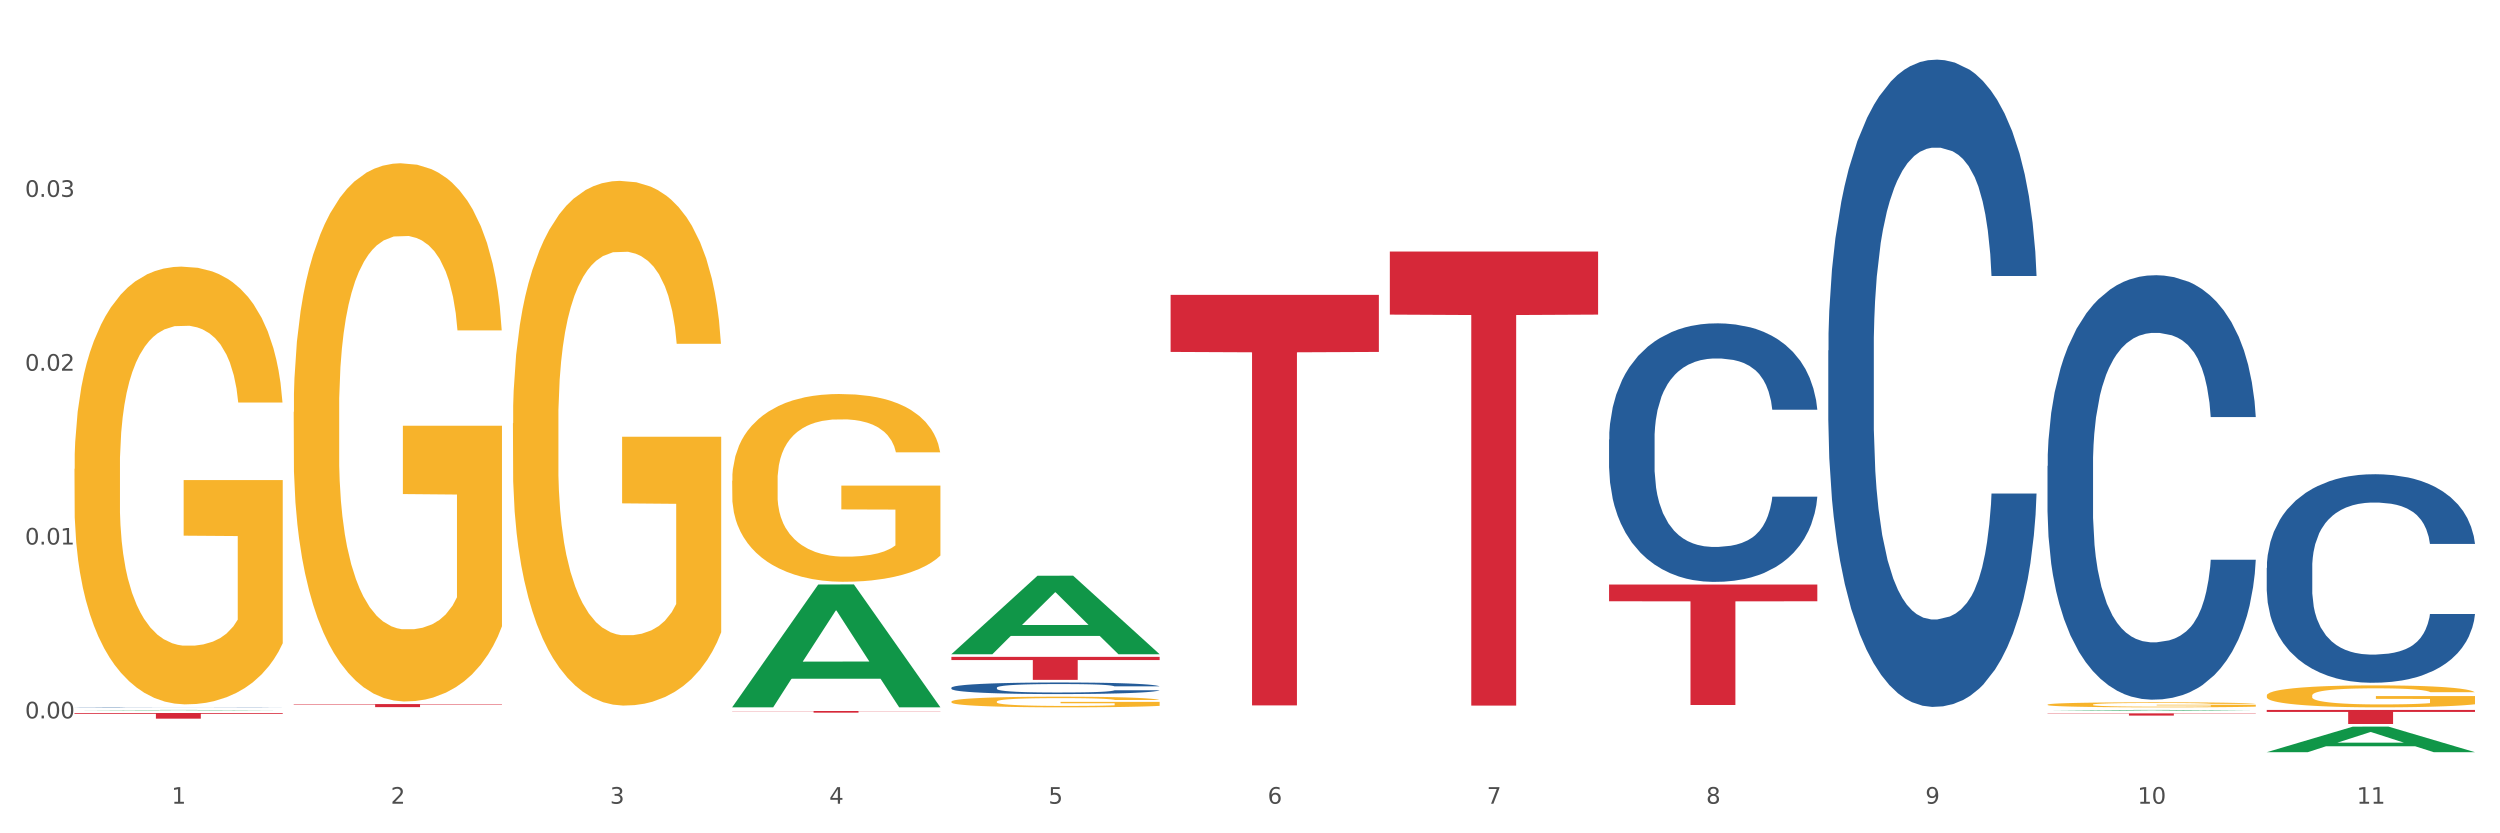
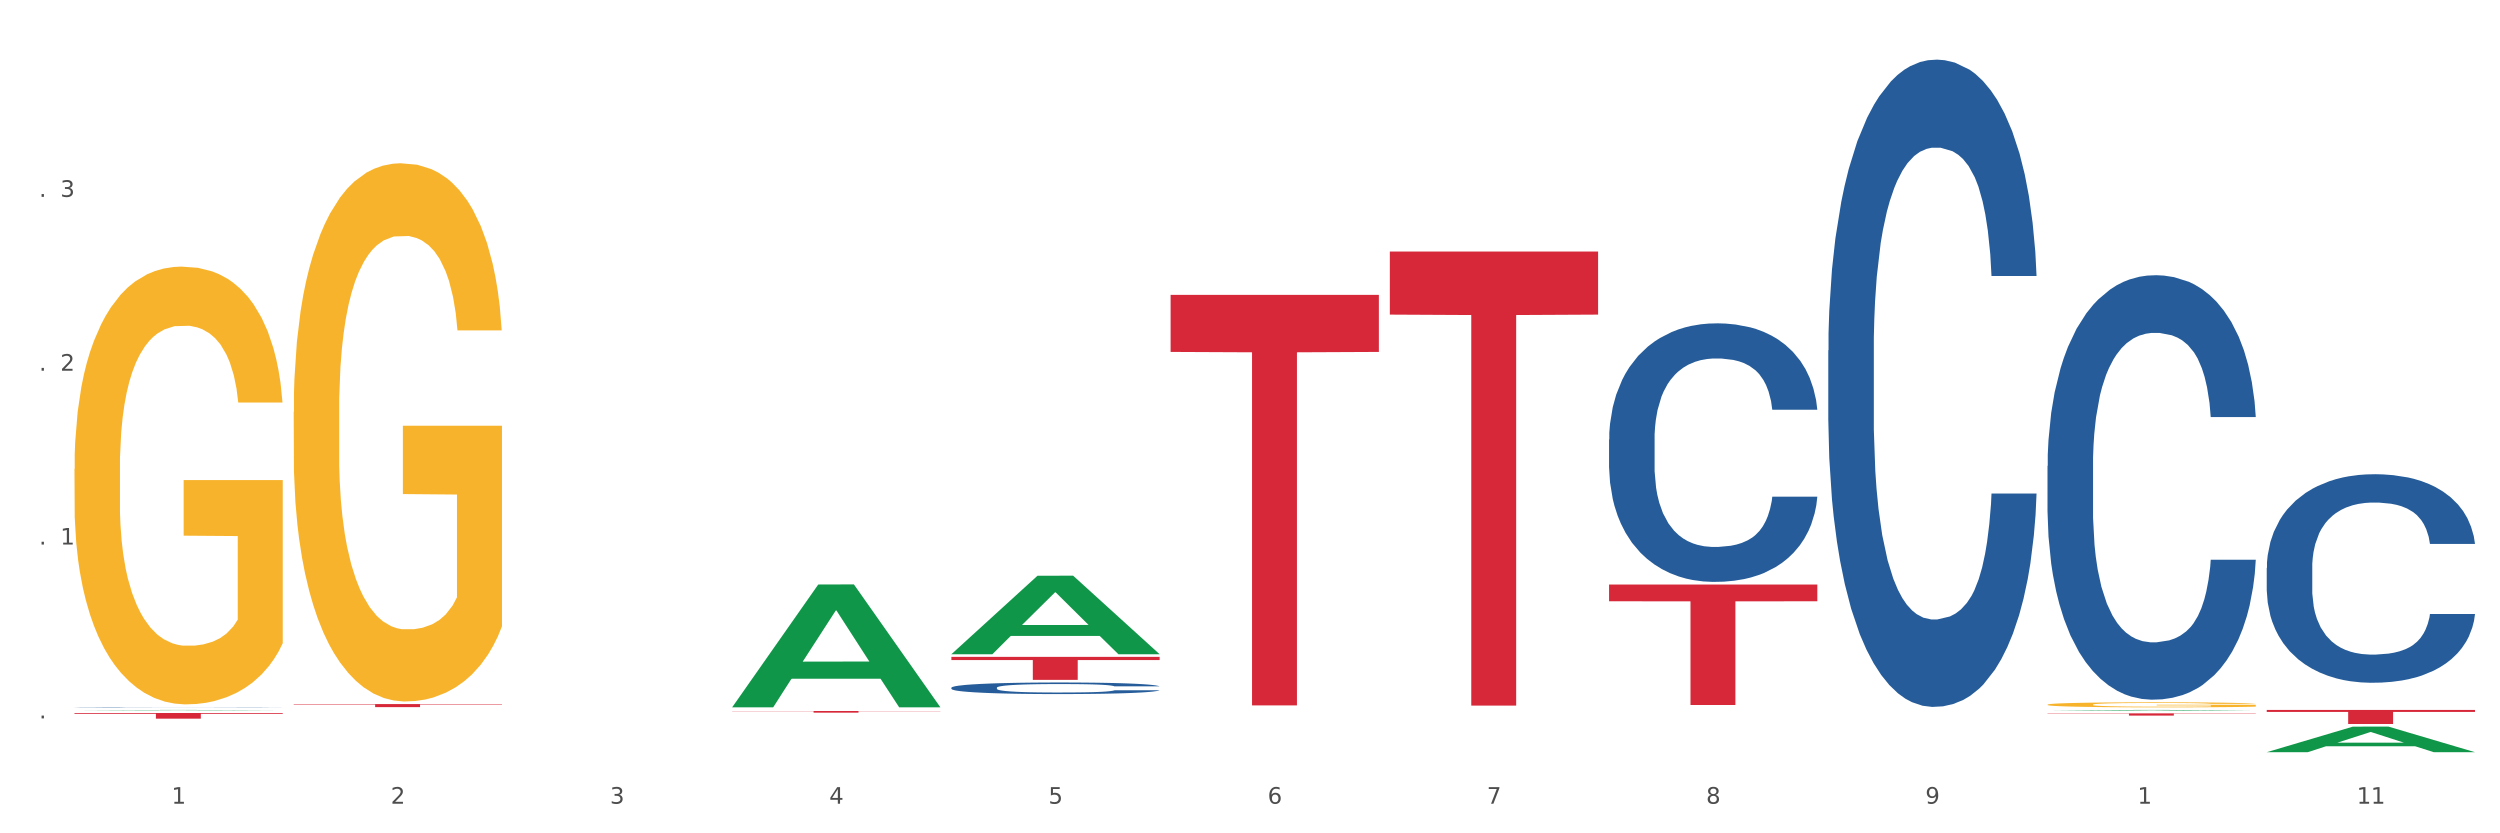
<svg xmlns="http://www.w3.org/2000/svg" xmlns:xlink="http://www.w3.org/1999/xlink" width="1080pt" height="360pt" viewBox="0 0 1080 360" version="1.1">
  <rect x="0" y="0" width="1080" height="360" fill="#333333" stroke="none" />
  <defs>
    <style type="text/css">*{stroke-linejoin: round; stroke-linecap: butt}</style>
  </defs>
  <g id="figure_1">
    <g id="patch_1">
      <path d="M 0 360  L 1080 360  L 1080 0  L 0 0  z " style="fill: #ffffff; stroke: #ffffff; stroke-linejoin: miter" />
    </g>
    <g id="axes_1">
      <g id="matplotlib.axis_1">
        <g id="xtick_1">
          <g id="text_1">
            <g style="fill: #4d4d4d" transform="translate(74.106 347.204) scale(0.096 -0.096)">
              <defs>
                <path id="DejaVuSans-31" d="M 794 531  L 1825 531  L 1825 4091  L 703 3866  L 703 4441  L 1819 4666  L 2450 4666  L 2450 531  L 3481 531  L 3481 0  L 794 0  L 794 531  z " transform="scale(0.016)" />
              </defs>
              <use xlink:href="#DejaVuSans-31" />
            </g>
          </g>
        </g>
        <g id="xtick_2">
          <g id="text_2">
            <g style="fill: #4d4d4d" transform="translate(168.812 347.204) scale(0.096 -0.096)">
              <defs>
                <path id="DejaVuSans-32" d="M 1228 531  L 3431 531  L 3431 0  L 469 0  L 469 531  Q 828 903 1448 1529  Q 2069 2156 2228 2338  Q 2531 2678 2651 2914  Q 2772 3150 2772 3378  Q 2772 3750 2511 3984  Q 2250 4219 1831 4219  Q 1534 4219 1204 4116  Q 875 4013 500 3803  L 500 4441  Q 881 4594 1212 4672  Q 1544 4750 1819 4750  Q 2544 4750 2975 4387  Q 3406 4025 3406 3419  Q 3406 3131 3298 2873  Q 3191 2616 2906 2266  Q 2828 2175 2409 1742  Q 1991 1309 1228 531  z " transform="scale(0.016)" />
              </defs>
              <use xlink:href="#DejaVuSans-32" />
            </g>
          </g>
        </g>
        <g id="xtick_3">
          <g id="text_3">
            <g style="fill: #4d4d4d" transform="translate(263.517 347.204) scale(0.096 -0.096)">
              <defs>
                <path id="DejaVuSans-33" d="M 2597 2516  Q 3050 2419 3304 2112  Q 3559 1806 3559 1356  Q 3559 666 3084 287  Q 2609 -91 1734 -91  Q 1441 -91 1130 -33  Q 819 25 488 141  L 488 750  Q 750 597 1062 519  Q 1375 441 1716 441  Q 2309 441 2620 675  Q 2931 909 2931 1356  Q 2931 1769 2642 2001  Q 2353 2234 1838 2234  L 1294 2234  L 1294 2753  L 1863 2753  Q 2328 2753 2575 2939  Q 2822 3125 2822 3475  Q 2822 3834 2567 4026  Q 2313 4219 1838 4219  Q 1578 4219 1281 4162  Q 984 4106 628 3988  L 628 4550  Q 988 4650 1302 4700  Q 1616 4750 1894 4750  Q 2613 4750 3031 4423  Q 3450 4097 3450 3541  Q 3450 3153 3228 2886  Q 3006 2619 2597 2516  z " transform="scale(0.016)" />
              </defs>
              <use xlink:href="#DejaVuSans-33" />
            </g>
          </g>
        </g>
        <g id="xtick_4">
          <g id="text_4">
            <g style="fill: #4d4d4d" transform="translate(358.223 347.204) scale(0.096 -0.096)">
              <defs>
                <path id="DejaVuSans-34" d="M 2419 4116  L 825 1625  L 2419 1625  L 2419 4116  z M 2253 4666  L 3047 4666  L 3047 1625  L 3713 1625  L 3713 1100  L 3047 1100  L 3047 0  L 2419 0  L 2419 1100  L 313 1100  L 313 1709  L 2253 4666  z " transform="scale(0.016)" />
              </defs>
              <use xlink:href="#DejaVuSans-34" />
            </g>
          </g>
        </g>
        <g id="xtick_5">
          <g id="text_5">
            <g style="fill: #4d4d4d" transform="translate(452.928 347.204) scale(0.096 -0.096)">
              <defs>
                <path id="DejaVuSans-35" d="M 691 4666  L 3169 4666  L 3169 4134  L 1269 4134  L 1269 2991  Q 1406 3038 1543 3061  Q 1681 3084 1819 3084  Q 2600 3084 3056 2656  Q 3513 2228 3513 1497  Q 3513 744 3044 326  Q 2575 -91 1722 -91  Q 1428 -91 1123 -41  Q 819 9 494 109  L 494 744  Q 775 591 1075 516  Q 1375 441 1709 441  Q 2250 441 2565 725  Q 2881 1009 2881 1497  Q 2881 1984 2565 2268  Q 2250 2553 1709 2553  Q 1456 2553 1204 2497  Q 953 2441 691 2322  L 691 4666  z " transform="scale(0.016)" />
              </defs>
              <use xlink:href="#DejaVuSans-35" />
            </g>
          </g>
        </g>
        <g id="xtick_6">
          <g id="text_6">
            <g style="fill: #4d4d4d" transform="translate(547.634 347.204) scale(0.096 -0.096)">
              <defs>
                <path id="DejaVuSans-36" d="M 2113 2584  Q 1688 2584 1439 2293  Q 1191 2003 1191 1497  Q 1191 994 1439 701  Q 1688 409 2113 409  Q 2538 409 2786 701  Q 3034 994 3034 1497  Q 3034 2003 2786 2293  Q 2538 2584 2113 2584  z M 3366 4563  L 3366 3988  Q 3128 4100 2886 4159  Q 2644 4219 2406 4219  Q 1781 4219 1451 3797  Q 1122 3375 1075 2522  Q 1259 2794 1537 2939  Q 1816 3084 2150 3084  Q 2853 3084 3261 2657  Q 3669 2231 3669 1497  Q 3669 778 3244 343  Q 2819 -91 2113 -91  Q 1303 -91 875 529  Q 447 1150 447 2328  Q 447 3434 972 4092  Q 1497 4750 2381 4750  Q 2619 4750 2861 4703  Q 3103 4656 3366 4563  z " transform="scale(0.016)" />
              </defs>
              <use xlink:href="#DejaVuSans-36" />
            </g>
          </g>
        </g>
        <g id="xtick_7">
          <g id="text_7">
            <g style="fill: #4d4d4d" transform="translate(642.339 347.204) scale(0.096 -0.096)">
              <defs>
                <path id="DejaVuSans-37" d="M 525 4666  L 3525 4666  L 3525 4397  L 1831 0  L 1172 0  L 2766 4134  L 525 4134  L 525 4666  z " transform="scale(0.016)" />
              </defs>
              <use xlink:href="#DejaVuSans-37" />
            </g>
          </g>
        </g>
        <g id="xtick_8">
          <g id="text_8">
            <g style="fill: #4d4d4d" transform="translate(737.044 347.204) scale(0.096 -0.096)">
              <defs>
                <path id="DejaVuSans-38" d="M 2034 2216  Q 1584 2216 1326 1975  Q 1069 1734 1069 1313  Q 1069 891 1326 650  Q 1584 409 2034 409  Q 2484 409 2743 651  Q 3003 894 3003 1313  Q 3003 1734 2745 1975  Q 2488 2216 2034 2216  z M 1403 2484  Q 997 2584 770 2862  Q 544 3141 544 3541  Q 544 4100 942 4425  Q 1341 4750 2034 4750  Q 2731 4750 3128 4425  Q 3525 4100 3525 3541  Q 3525 3141 3298 2862  Q 3072 2584 2669 2484  Q 3125 2378 3379 2068  Q 3634 1759 3634 1313  Q 3634 634 3220 271  Q 2806 -91 2034 -91  Q 1263 -91 848 271  Q 434 634 434 1313  Q 434 1759 690 2068  Q 947 2378 1403 2484  z M 1172 3481  Q 1172 3119 1398 2916  Q 1625 2713 2034 2713  Q 2441 2713 2670 2916  Q 2900 3119 2900 3481  Q 2900 3844 2670 4047  Q 2441 4250 2034 4250  Q 1625 4250 1398 4047  Q 1172 3844 1172 3481  z " transform="scale(0.016)" />
              </defs>
              <use xlink:href="#DejaVuSans-38" />
            </g>
          </g>
        </g>
        <g id="xtick_9">
          <g id="text_9">
            <g style="fill: #4d4d4d" transform="translate(831.75 347.204) scale(0.096 -0.096)">
              <defs>
                <path id="DejaVuSans-39" d="M 703 97  L 703 672  Q 941 559 1184 500  Q 1428 441 1663 441  Q 2288 441 2617 861  Q 2947 1281 2994 2138  Q 2813 1869 2534 1725  Q 2256 1581 1919 1581  Q 1219 1581 811 2004  Q 403 2428 403 3163  Q 403 3881 828 4315  Q 1253 4750 1959 4750  Q 2769 4750 3195 4129  Q 3622 3509 3622 2328  Q 3622 1225 3098 567  Q 2575 -91 1691 -91  Q 1453 -91 1209 -44  Q 966 3 703 97  z M 1959 2075  Q 2384 2075 2632 2365  Q 2881 2656 2881 3163  Q 2881 3666 2632 3958  Q 2384 4250 1959 4250  Q 1534 4250 1286 3958  Q 1038 3666 1038 3163  Q 1038 2656 1286 2365  Q 1534 2075 1959 2075  z " transform="scale(0.016)" />
              </defs>
              <use xlink:href="#DejaVuSans-39" />
            </g>
          </g>
        </g>
        <g id="xtick_10">
          <g id="text_10">
            <g style="fill: #4d4d4d" transform="translate(923.401 347.204) scale(0.096 -0.096)">
              <defs>
-                 <path id="DejaVuSans-30" d="M 2034 4250  Q 1547 4250 1301 3770  Q 1056 3291 1056 2328  Q 1056 1369 1301 889  Q 1547 409 2034 409  Q 2525 409 2770 889  Q 3016 1369 3016 2328  Q 3016 3291 2770 3770  Q 2525 4250 2034 4250  z M 2034 4750  Q 2819 4750 3233 4129  Q 3647 3509 3647 2328  Q 3647 1150 3233 529  Q 2819 -91 2034 -91  Q 1250 -91 836 529  Q 422 1150 422 2328  Q 422 3509 836 4129  Q 1250 4750 2034 4750  z " transform="scale(0.016)" />
-               </defs>
+                 </defs>
              <use xlink:href="#DejaVuSans-31" />
              <use xlink:href="#DejaVuSans-30" transform="translate(63.623 0)" />
            </g>
          </g>
        </g>
        <g id="xtick_11">
          <g id="text_11">
            <g style="fill: #4d4d4d" transform="translate(1018.107 347.204) scale(0.096 -0.096)">
              <use xlink:href="#DejaVuSans-31" />
              <use xlink:href="#DejaVuSans-31" transform="translate(63.623 0)" />
            </g>
          </g>
        </g>
        <g id="xtick_12" />
        <g id="xtick_13" />
        <g id="xtick_14" />
        <g id="xtick_15" />
        <g id="xtick_16" />
        <g id="xtick_17" />
        <g id="xtick_18" />
        <g id="xtick_19" />
        <g id="xtick_20" />
        <g id="xtick_21" />
      </g>
      <g id="matplotlib.axis_2">
        <g id="ytick_1">
          <g id="text_12">
            <g style="fill: #4d4d4d" transform="translate(10.8 310.351) scale(0.096 -0.096)">
              <defs>
                <path id="DejaVuSans-2e" d="M 684 794  L 1344 794  L 1344 0  L 684 0  L 684 794  z " transform="scale(0.016)" />
              </defs>
              <use xlink:href="#DejaVuSans-30" />
              <use xlink:href="#DejaVuSans-2e" transform="translate(63.623 0)" />
              <use xlink:href="#DejaVuSans-30" transform="translate(95.41 0)" />
              <use xlink:href="#DejaVuSans-30" transform="translate(159.033 0)" />
            </g>
          </g>
        </g>
        <g id="ytick_2">
          <g id="text_13">
            <g style="fill: #4d4d4d" transform="translate(10.8 235.25) scale(0.096 -0.096)">
              <use xlink:href="#DejaVuSans-30" />
              <use xlink:href="#DejaVuSans-2e" transform="translate(63.623 0)" />
              <use xlink:href="#DejaVuSans-30" transform="translate(95.41 0)" />
              <use xlink:href="#DejaVuSans-31" transform="translate(159.033 0)" />
            </g>
          </g>
        </g>
        <g id="ytick_3">
          <g id="text_14">
            <g style="fill: #4d4d4d" transform="translate(10.8 160.149) scale(0.096 -0.096)">
              <use xlink:href="#DejaVuSans-30" />
              <use xlink:href="#DejaVuSans-2e" transform="translate(63.623 0)" />
              <use xlink:href="#DejaVuSans-30" transform="translate(95.41 0)" />
              <use xlink:href="#DejaVuSans-32" transform="translate(159.033 0)" />
            </g>
          </g>
        </g>
        <g id="ytick_4">
          <g id="text_15">
            <g style="fill: #4d4d4d" transform="translate(10.8 85.048) scale(0.096 -0.096)">
              <use xlink:href="#DejaVuSans-30" />
              <use xlink:href="#DejaVuSans-2e" transform="translate(63.623 0)" />
              <use xlink:href="#DejaVuSans-30" transform="translate(95.41 0)" />
              <use xlink:href="#DejaVuSans-33" transform="translate(159.033 0)" />
            </g>
          </g>
        </g>
        <g id="ytick_5" />
        <g id="ytick_6" />
        <g id="ytick_7" />
        <g id="ytick_8" />
      </g>
      <g id="PolyCollection_1">
        <path d="M 32.175 306.9  L 32.268 306.9  L 69.369 306.704  L 84.766 306.703  L 122.145 306.901  L 104.337 306.901  L 96.267 306.855  L 57.96 306.855  L 57.682 306.855  L 49.891 306.901  L 32.175 306.901  L 32.175 306.9  L 62.783 306.827  L 91.444 306.827  L 77.253 306.745  L 77.067 306.745  L 76.882 306.746  L 62.691 306.827  L 62.783 306.827  L 32.175 306.9  z " clip-path="url(#p34b341c128)" style="fill: #109648" />
        <path d="M 695.113 252.505  L 785.084 252.505  L 785.084 259.741  L 749.692 259.79  L 749.692 304.572  L 730.291 304.572  L 730.291 259.79  L 695.113 259.741  L 695.113 252.554  L 695.113 252.505  z " clip-path="url(#p34b341c128)" style="fill: #d62839" />
        <path d="M 600.408 108.651  L 690.378 108.651  L 690.378 135.912  L 654.987 136.096  L 654.987 304.814  L 635.586 304.814  L 635.586 136.096  L 600.408 135.912  L 600.408 108.836  L 600.408 108.651  z " clip-path="url(#p34b341c128)" style="fill: #d62839" />
        <path d="M 126.88 177.968  L 126.987 177.756  L 126.987 170.111  L 127.199 163.529  L 128.261 147.602  L 129.855 134.437  L 131.023 127.429  L 132.192 121.696  L 133.572 115.962  L 135.272 110.016  L 138.352 101.31  L 140.264 96.851  L 142.601 92.179  L 146.85 85.384  L 149.931 81.561  L 153.117 78.376  L 158.322 74.554  L 161.721 72.855  L 165.333 71.581  L 169.688 70.731  L 172.981 70.519  L 180.204 71.156  L 186.365 73.067  L 189.339 74.554  L 193.163 77.102  L 195.181 78.801  L 198.474 82.198  L 201.873 86.658  L 204.21 90.48  L 207.716 97.7  L 210.371 104.92  L 212.814 113.839  L 214.089 119.997  L 215.045 125.73  L 215.895 132.313  L 216.744 142.718  L 197.624 142.718  L 196.881 135.286  L 195.712 128.278  L 194.013 121.483  L 192.526 117.236  L 189.976 111.927  L 187.64 108.53  L 185.196 105.982  L 182.222 103.858  L 179.885 102.796  L 176.592 101.947  L 170.113 102.159  L 165.758 103.858  L 162.784 105.982  L 160.872 107.893  L 159.172 110.016  L 157.26 112.989  L 155.029 117.449  L 153.436 121.483  L 151.843 126.58  L 150.568 131.676  L 149.4 137.622  L 148.444 143.992  L 147.7 150.575  L 147.063 158.645  L 146.532 172.023  L 146.532 201.115  L 146.744 207.697  L 147.275 216.404  L 147.912 222.987  L 148.975 230.844  L 149.931 236.152  L 151.736 243.797  L 153.755 250.168  L 155.348 254.202  L 156.941 257.6  L 159.703 262.272  L 162.784 266.094  L 165.439 268.43  L 169.051 270.553  L 171.494 271.403  L 173.618 271.827  L 178.823 271.827  L 182.541 271.19  L 186.684 269.704  L 189.87 267.793  L 192.526 265.457  L 195.5 261.634  L 197.412 258.025  L 197.412 213.643  L 174.043 213.431  L 174.043 183.914  L 216.851 183.914  L 216.851 270.553  L 215.045 275.013  L 213.027 279.047  L 210.902 282.657  L 207.716 287.117  L 203.892 291.364  L 200.492 294.336  L 196.881 296.885  L 192.632 299.221  L 187.108 301.344  L 183.709 302.193  L 179.46 302.83  L 174.468 303.043  L 170.113 302.618  L 165.864 301.556  L 161.403 299.645  L 157.048 296.885  L 153.755 294.124  L 150.462 290.726  L 146.956 286.267  L 144.195 282.02  L 142.07 278.198  L 139.733 273.314  L 137.184 266.943  L 135.272 261.21  L 133.572 255.264  L 131.767 247.619  L 130.492 241.036  L 129.217 232.755  L 128.474 226.597  L 127.624 217.041  L 126.987 203.663  L 126.88 177.968  z " clip-path="url(#p34b341c128)" style="fill: #f7b32b" />
        <path d="M 410.997 283.758  L 500.967 283.758  L 500.967 285.141  L 465.576 285.15  L 465.576 293.71  L 446.175 293.71  L 446.175 285.15  L 410.997 285.141  L 410.997 283.767  L 410.997 283.758  z " clip-path="url(#p34b341c128)" style="fill: #d62839" />
        <path d="M 316.291 307.145  L 406.262 307.145  L 406.262 307.247  L 370.871 307.248  L 370.871 307.881  L 351.469 307.881  L 351.469 307.248  L 316.291 307.247  L 316.291 307.145  L 316.291 307.145  z " clip-path="url(#p34b341c128)" style="fill: #d62839" />
        <path d="M 126.88 304.167  L 216.851 304.167  L 216.851 304.348  L 181.46 304.349  L 181.46 305.473  L 162.058 305.473  L 162.058 304.349  L 126.88 304.348  L 126.88 304.168  L 126.88 304.167  z " clip-path="url(#p34b341c128)" style="fill: #d62839" />
        <path d="M 32.175 308.024  L 122.145 308.024  L 122.145 308.363  L 86.754 308.366  L 86.754 310.464  L 67.353 310.464  L 67.353 308.366  L 32.175 308.363  L 32.175 308.027  L 32.175 308.024  z " clip-path="url(#p34b341c128)" style="fill: #d62839" />
        <path d="M 32.175 305.49  L 32.281 305.49  L 32.281 305.486  L 32.6 305.48  L 33.77 305.47  L 35.259 305.462  L 37.811 305.453  L 39.194 305.449  L 41.002 305.445  L 44.724 305.438  L 48.978 305.432  L 51.956 305.429  L 54.189 305.427  L 59.187 305.423  L 62.059 305.421  L 65.036 305.42  L 67.589 305.419  L 71.843 305.418  L 75.246 305.418  L 79.181 305.417  L 82.477 305.418  L 86.838 305.418  L 93.219 305.42  L 95.665 305.421  L 98.961 305.423  L 102.365 305.425  L 105.13 305.427  L 108.32 305.431  L 111.617 305.435  L 114.807 305.441  L 117.041 305.446  L 118.848 305.452  L 120.444 305.458  L 121.613 305.466  L 122.145 305.472  L 102.684 305.472  L 102.152 305.466  L 101.088 305.46  L 100.025 305.456  L 98.855 305.453  L 97.047 305.449  L 95.452 305.447  L 92.793 305.444  L 90.347 305.442  L 88.327 305.441  L 85.881 305.44  L 80.67 305.439  L 76.947 305.439  L 74.608 305.44  L 71.736 305.441  L 69.29 305.442  L 66.419 305.443  L 64.186 305.445  L 61.952 305.448  L 60.676 305.45  L 58.762 305.453  L 57.486 305.455  L 55.784 305.46  L 54.827 305.463  L 53.126 305.472  L 52.381 305.478  L 52.062 305.482  L 51.849 305.487  L 51.849 305.51  L 52.487 305.521  L 53.019 305.525  L 53.87 305.53  L 55.465 305.537  L 57.805 305.543  L 60.251 305.547  L 62.271 305.55  L 64.186 305.552  L 66.1 305.554  L 68.44 305.555  L 70.354 305.556  L 73.225 305.557  L 76.628 305.558  L 79.287 305.558  L 84.711 305.557  L 87.157 305.556  L 89.496 305.555  L 92.049 305.554  L 94.069 305.552  L 95.239 305.55  L 97.153 305.548  L 98.642 305.545  L 99.919 305.541  L 100.769 305.538  L 101.726 305.534  L 102.471 305.529  L 102.684 305.526  L 122.145 305.526  L 121.72 305.531  L 120.975 305.537  L 119.487 305.544  L 118.317 305.548  L 116.509 305.553  L 114.595 305.557  L 111.936 305.561  L 109.49 305.565  L 106.937 305.568  L 104.172 305.57  L 99.174 305.574  L 97.366 305.575  L 93.538 305.577  L 90.56 305.578  L 86.2 305.579  L 81.733 305.58  L 77.054 305.58  L 72.906 305.579  L 68.333 305.578  L 65.462 305.578  L 62.271 305.576  L 58.549 305.574  L 55.04 305.572  L 51.743 305.569  L 48.659 305.565  L 45.788 305.561  L 42.065 305.555  L 39.3 305.549  L 37.28 305.543  L 35.897 305.538  L 34.515 305.532  L 33.77 305.528  L 32.6 305.517  L 32.175 305.508  L 32.175 305.49  z " clip-path="url(#p34b341c128)" style="fill: #255c99" />
        <path d="M 884.524 308.169  L 974.495 308.169  L 974.495 308.304  L 939.103 308.305  L 939.103 309.138  L 919.702 309.138  L 919.702 308.305  L 884.524 308.304  L 884.524 308.17  L 884.524 308.169  z " clip-path="url(#p34b341c128)" style="fill: #d62839" />
        <path d="M 410.997 297.083  L 411.103 297.079  L 411.103 296.951  L 411.422 296.777  L 412.592 296.457  L 414.081 296.215  L 416.633 295.931  L 418.016 295.812  L 419.824 295.68  L 423.546 295.465  L 427.8 295.282  L 430.778 295.181  L 433.011 295.117  L 438.009 295.003  L 440.881 294.953  L 443.858 294.912  L 446.411 294.884  L 450.665 294.852  L 454.068 294.838  L 458.003 294.834  L 461.299 294.838  L 465.66 294.857  L 472.041 294.912  L 474.487 294.944  L 477.783 294.998  L 481.186 295.072  L 483.951 295.145  L 487.142 295.25  L 490.439 295.387  L 493.629 295.561  L 495.862 295.721  L 497.67 295.89  L 499.266 296.096  L 500.435 296.32  L 500.967 296.507  L 481.505 296.507  L 480.974 296.338  L 479.91 296.155  L 478.847 296.032  L 477.677 295.931  L 475.869 295.817  L 474.274 295.744  L 471.615 295.657  L 469.169 295.602  L 467.149 295.57  L 464.703 295.543  L 459.491 295.515  L 455.769 295.515  L 453.43 295.524  L 450.558 295.547  L 448.112 295.579  L 445.241 295.634  L 443.008 295.693  L 440.774 295.771  L 439.498 295.826  L 437.584 295.927  L 436.308 296.009  L 434.606 296.151  L 433.649 296.251  L 431.947 296.512  L 431.203 296.704  L 430.884 296.836  L 430.671 296.983  L 430.671 297.696  L 431.309 298.016  L 431.841 298.153  L 432.692 298.309  L 434.287 298.51  L 436.627 298.706  L 439.073 298.848  L 441.093 298.935  L 443.008 298.999  L 444.922 299.049  L 447.262 299.095  L 449.176 299.122  L 452.047 299.15  L 455.45 299.164  L 458.109 299.164  L 463.533 299.141  L 465.979 299.118  L 468.318 299.086  L 470.871 299.035  L 472.891 298.981  L 474.061 298.939  L 475.975 298.853  L 477.464 298.761  L 478.74 298.656  L 479.591 298.565  L 480.548 298.427  L 481.293 298.272  L 481.505 298.19  L 500.967 298.19  L 500.542 298.354  L 499.797 298.514  L 498.308 298.729  L 497.139 298.853  L 495.331 299.003  L 493.416 299.131  L 490.758 299.273  L 488.312 299.378  L 485.759 299.47  L 482.994 299.552  L 477.996 299.666  L 476.188 299.698  L 472.36 299.753  L 469.382 299.785  L 465.022 299.817  L 460.555 299.836  L 455.876 299.84  L 451.728 299.831  L 447.155 299.804  L 444.284 299.776  L 441.093 299.735  L 437.371 299.671  L 433.862 299.593  L 430.565 299.502  L 427.481 299.397  L 424.609 299.278  L 420.887 299.081  L 418.122 298.889  L 416.102 298.711  L 414.719 298.56  L 413.337 298.368  L 412.592 298.235  L 411.422 297.915  L 410.997 297.618  L 410.997 297.083  z " clip-path="url(#p34b341c128)" style="fill: #255c99" />
        <path d="M 789.819 151.403  L 789.925 151.147  L 789.925 143.997  L 790.244 134.293  L 791.414 116.417  L 792.903 102.882  L 795.455 87.049  L 796.838 80.409  L 798.646 73.003  L 802.368 61.001  L 806.622 50.786  L 809.6 45.168  L 811.833 41.593  L 816.831 35.208  L 819.703 32.399  L 822.68 30.101  L 825.233 28.569  L 829.487 26.781  L 832.89 26.015  L 836.825 25.759  L 840.121 26.015  L 844.482 27.036  L 850.862 30.101  L 853.308 31.888  L 856.605 34.953  L 860.008 39.039  L 862.773 43.125  L 865.964 48.998  L 869.261 56.66  L 872.451 66.364  L 874.684 75.302  L 876.492 84.75  L 878.087 96.242  L 879.257 108.755  L 879.789 119.226  L 860.327 119.226  L 859.796 109.777  L 858.732 99.562  L 857.669 92.667  L 856.499 87.049  L 854.691 80.664  L 853.096 76.579  L 850.437 71.726  L 847.991 68.662  L 845.97 66.874  L 843.524 65.342  L 838.313 63.81  L 834.591 63.81  L 832.252 64.321  L 829.38 65.598  L 826.934 67.385  L 824.063 70.45  L 821.83 73.769  L 819.596 78.111  L 818.32 81.175  L 816.406 86.793  L 815.13 91.39  L 813.428 99.307  L 812.471 104.925  L 810.769 119.481  L 810.025 130.207  L 809.706 137.612  L 809.493 145.784  L 809.493 185.622  L 810.131 203.498  L 810.663 211.16  L 811.514 219.842  L 813.109 231.079  L 815.449 242.06  L 817.895 249.976  L 819.915 254.828  L 821.83 258.403  L 823.744 261.212  L 826.083 263.766  L 827.998 265.298  L 830.869 266.831  L 834.272 267.597  L 836.931 267.597  L 842.355 266.32  L 844.801 265.043  L 847.14 263.255  L 849.693 260.446  L 851.713 257.382  L 852.883 255.084  L 854.797 250.231  L 856.286 245.124  L 857.562 239.25  L 858.413 234.143  L 859.37 226.482  L 860.115 217.799  L 860.327 213.203  L 879.789 213.203  L 879.364 222.396  L 878.619 231.334  L 877.13 243.336  L 875.961 250.231  L 874.153 258.659  L 872.238 265.809  L 869.58 273.726  L 867.134 279.599  L 864.581 284.707  L 861.816 289.303  L 856.818 295.688  L 855.01 297.475  L 851.181 300.54  L 848.204 302.327  L 843.843 304.115  L 839.377 305.136  L 834.698 305.392  L 830.55 304.881  L 825.977 303.349  L 823.106 301.817  L 819.915 299.518  L 816.193 295.943  L 812.684 291.602  L 809.387 286.494  L 806.303 280.621  L 803.431 273.981  L 799.709 263  L 796.944 252.274  L 794.924 242.315  L 793.541 233.888  L 792.158 223.162  L 791.414 215.756  L 790.244 197.88  L 789.819 181.281  L 789.819 151.403  z " clip-path="url(#p34b341c128)" style="fill: #255c99" />
        <path d="M 884.524 201.283  L 884.631 201.116  L 884.631 196.426  L 884.95 190.062  L 886.12 178.339  L 887.608 169.463  L 890.161 159.08  L 891.543 154.726  L 893.351 149.869  L 897.073 141.998  L 901.327 135.299  L 904.305 131.615  L 906.538 129.27  L 911.537 125.083  L 914.408 123.241  L 917.386 121.734  L 919.938 120.729  L 924.192 119.557  L 927.595 119.054  L 931.53 118.887  L 934.827 119.054  L 939.187 119.724  L 945.568 121.734  L 948.014 122.906  L 951.311 124.916  L 954.714 127.595  L 957.479 130.275  L 960.669 134.127  L 963.966 139.151  L 967.157 145.515  L 969.39 151.376  L 971.198 157.573  L 972.793 165.109  L 973.963 173.315  L 974.495 180.182  L 955.033 180.182  L 954.501 173.985  L 953.438 167.286  L 952.374 162.764  L 951.204 159.08  L 949.396 154.893  L 947.801 152.214  L 945.143 149.032  L 942.697 147.022  L 940.676 145.85  L 938.23 144.845  L 933.019 143.84  L 929.297 143.84  L 926.957 144.175  L 924.086 145.012  L 921.64 146.185  L 918.768 148.194  L 916.535 150.372  L 914.302 153.219  L 913.026 155.228  L 911.111 158.913  L 909.835 161.927  L 908.134 167.119  L 907.176 170.803  L 905.475 180.349  L 904.73 187.383  L 904.411 192.239  L 904.199 197.599  L 904.199 223.724  L 904.837 235.447  L 905.368 240.471  L 906.219 246.165  L 907.814 253.534  L 910.154 260.735  L 912.6 265.927  L 914.621 269.109  L 916.535 271.454  L 918.449 273.296  L 920.789 274.971  L 922.703 275.975  L 925.575 276.98  L 928.978 277.483  L 931.636 277.483  L 937.06 276.645  L 939.506 275.808  L 941.846 274.636  L 944.398 272.793  L 946.419 270.784  L 947.589 269.277  L 949.503 266.095  L 950.992 262.745  L 952.268 258.893  L 953.119 255.544  L 954.076 250.52  L 954.82 244.826  L 955.033 241.811  L 974.495 241.811  L 974.069 247.84  L 973.325 253.702  L 971.836 261.573  L 970.666 266.095  L 968.858 271.621  L 966.944 276.31  L 964.285 281.502  L 961.839 285.354  L 959.287 288.703  L 956.522 291.718  L 951.523 295.905  L 949.715 297.077  L 945.887 299.087  L 942.909 300.259  L 938.549 301.431  L 934.082 302.101  L 929.403 302.269  L 925.256 301.934  L 920.683 300.929  L 917.811 299.924  L 914.621 298.417  L 910.899 296.072  L 907.389 293.225  L 904.092 289.876  L 901.008 286.024  L 898.137 281.669  L 894.415 274.468  L 891.65 267.434  L 889.629 260.903  L 888.246 255.376  L 886.864 248.343  L 886.12 243.486  L 884.95 231.763  L 884.524 220.877  L 884.524 201.283  z " clip-path="url(#p34b341c128)" style="fill: #255c99" />
        <path d="M 979.23 245.343  L 979.336 245.26  L 979.336 242.957  L 979.655 239.83  L 980.825 234.07  L 982.314 229.709  L 984.866 224.608  L 986.249 222.469  L 988.057 220.083  L 991.779 216.215  L 996.033 212.924  L 999.01 211.114  L 1001.244 209.962  L 1006.242 207.905  L 1009.114 207  L 1012.091 206.259  L 1014.644 205.766  L 1018.898 205.19  L 1022.301 204.943  L 1026.236 204.861  L 1029.532 204.943  L 1033.893 205.272  L 1040.273 206.259  L 1042.719 206.835  L 1046.016 207.823  L 1049.419 209.139  L 1052.184 210.456  L 1055.375 212.348  L 1058.672 214.817  L 1061.862 217.943  L 1064.095 220.823  L 1065.903 223.867  L 1067.498 227.57  L 1068.668 231.602  L 1069.2 234.975  L 1049.738 234.975  L 1049.207 231.931  L 1048.143 228.64  L 1047.08 226.418  L 1045.91 224.608  L 1044.102 222.551  L 1042.507 221.234  L 1039.848 219.671  L 1037.402 218.684  L 1035.381 218.108  L 1032.935 217.614  L 1027.724 217.12  L 1024.002 217.12  L 1021.663 217.285  L 1018.791 217.696  L 1016.345 218.272  L 1013.474 219.26  L 1011.24 220.329  L 1009.007 221.728  L 1007.731 222.716  L 1005.817 224.526  L 1004.541 226.007  L 1002.839 228.557  L 1001.882 230.368  L 1000.18 235.058  L 999.436 238.513  L 999.117 240.9  L 998.904 243.532  L 998.904 256.368  L 999.542 262.128  L 1000.074 264.596  L 1000.925 267.394  L 1002.52 271.014  L 1004.86 274.552  L 1007.306 277.103  L 1009.326 278.666  L 1011.24 279.818  L 1013.155 280.723  L 1015.494 281.546  L 1017.409 282.04  L 1020.28 282.533  L 1023.683 282.78  L 1026.342 282.78  L 1031.766 282.369  L 1034.212 281.957  L 1036.551 281.382  L 1039.104 280.476  L 1041.124 279.489  L 1042.294 278.749  L 1044.208 277.185  L 1045.697 275.54  L 1046.973 273.647  L 1047.824 272.002  L 1048.781 269.533  L 1049.526 266.736  L 1049.738 265.255  L 1069.2 265.255  L 1068.775 268.217  L 1068.03 271.096  L 1066.541 274.964  L 1065.371 277.185  L 1063.564 279.9  L 1061.649 282.204  L 1058.991 284.755  L 1056.545 286.647  L 1053.992 288.293  L 1051.227 289.774  L 1046.229 291.831  L 1044.421 292.407  L 1040.592 293.394  L 1037.615 293.97  L 1033.254 294.546  L 1028.788 294.876  L 1024.109 294.958  L 1019.961 294.793  L 1015.388 294.3  L 1012.517 293.806  L 1009.326 293.065  L 1005.604 291.913  L 1002.095 290.515  L 998.798 288.869  L 995.714 286.977  L 992.842 284.837  L 989.12 281.299  L 986.355 277.843  L 984.334 274.635  L 982.952 271.919  L 981.569 268.463  L 980.825 266.077  L 979.655 260.318  L 979.23 254.969  L 979.23 245.343  z " clip-path="url(#p34b341c128)" style="fill: #255c99" />
-         <path d="M 979.23 300.471  L 979.336 300.462  L 979.336 300.15  L 979.548 299.881  L 980.611 299.23  L 982.204 298.692  L 983.372 298.406  L 984.541 298.172  L 985.922 297.938  L 987.621 297.695  L 990.702 297.339  L 992.614 297.157  L 994.951 296.966  L 999.2 296.689  L 1002.28 296.533  L 1005.467 296.403  L 1010.672 296.246  L 1014.071 296.177  L 1017.682 296.125  L 1022.037 296.09  L 1025.33 296.082  L 1032.553 296.108  L 1038.714 296.186  L 1041.688 296.246  L 1045.512 296.35  L 1047.531 296.42  L 1050.824 296.559  L 1054.223 296.741  L 1056.56 296.897  L 1060.065 297.192  L 1062.72 297.487  L 1065.164 297.851  L 1066.438 298.103  L 1067.394 298.337  L 1068.244 298.606  L 1069.094 299.031  L 1049.974 299.031  L 1049.23 298.727  L 1048.062 298.441  L 1046.362 298.163  L 1044.875 297.99  L 1042.326 297.773  L 1039.989 297.634  L 1037.546 297.53  L 1034.572 297.443  L 1032.235 297.4  L 1028.942 297.365  L 1022.462 297.374  L 1018.107 297.443  L 1015.133 297.53  L 1013.221 297.608  L 1011.521 297.695  L 1009.609 297.816  L 1007.379 297.999  L 1005.785 298.163  L 1004.192 298.372  L 1002.917 298.58  L 1001.749 298.823  L 1000.793 299.083  L 1000.049 299.352  L 999.412 299.681  L 998.881 300.228  L 998.881 301.416  L 999.093 301.685  L 999.624 302.041  L 1000.262 302.31  L 1001.324 302.63  L 1002.28 302.847  L 1004.086 303.16  L 1006.104 303.42  L 1007.697 303.585  L 1009.291 303.723  L 1012.052 303.914  L 1015.133 304.07  L 1017.788 304.166  L 1021.4 304.253  L 1023.843 304.287  L 1025.968 304.305  L 1031.172 304.305  L 1034.89 304.279  L 1039.033 304.218  L 1042.22 304.14  L 1044.875 304.044  L 1047.849 303.888  L 1049.761 303.741  L 1049.761 301.928  L 1026.392 301.919  L 1026.392 300.714  L 1069.2 300.714  L 1069.2 304.253  L 1067.394 304.435  L 1065.376 304.599  L 1063.252 304.747  L 1060.065 304.929  L 1056.241 305.103  L 1052.842 305.224  L 1049.23 305.328  L 1044.981 305.424  L 1039.458 305.51  L 1036.059 305.545  L 1031.81 305.571  L 1026.817 305.58  L 1022.462 305.562  L 1018.213 305.519  L 1013.752 305.441  L 1009.397 305.328  L 1006.104 305.215  L 1002.811 305.077  L 999.306 304.894  L 996.544 304.721  L 994.42 304.565  L 992.083 304.365  L 989.533 304.105  L 987.621 303.871  L 985.922 303.628  L 984.116 303.316  L 982.841 303.047  L 981.567 302.709  L 980.823 302.457  L 979.973 302.067  L 979.336 301.52  L 979.23 300.471  z " clip-path="url(#p34b341c128)" style="fill: #f7b32b" />
        <path d="M 884.524 304.403  L 884.631 304.401  L 884.631 304.329  L 884.843 304.267  L 885.905 304.117  L 887.499 303.994  L 888.667 303.928  L 889.835 303.874  L 891.216 303.82  L 892.916 303.764  L 895.996 303.682  L 897.908 303.64  L 900.245 303.596  L 904.494 303.532  L 907.575 303.496  L 910.761 303.466  L 915.966 303.43  L 919.365 303.414  L 922.977 303.402  L 927.332 303.394  L 930.625 303.392  L 937.848 303.398  L 944.009 303.416  L 946.983 303.43  L 950.807 303.454  L 952.825 303.47  L 956.118 303.502  L 959.517 303.544  L 961.854 303.58  L 965.359 303.648  L 968.015 303.716  L 970.458 303.8  L 971.733 303.858  L 972.689 303.912  L 973.539 303.974  L 974.388 304.071  L 955.268 304.071  L 954.525 304.002  L 953.356 303.936  L 951.657 303.872  L 950.17 303.832  L 947.62 303.782  L 945.283 303.75  L 942.84 303.726  L 939.866 303.706  L 937.529 303.696  L 934.236 303.688  L 927.757 303.69  L 923.402 303.706  L 920.427 303.726  L 918.515 303.744  L 916.816 303.764  L 914.904 303.792  L 912.673 303.834  L 911.08 303.872  L 909.487 303.92  L 908.212 303.968  L 907.043 304.024  L 906.087 304.083  L 905.344 304.145  L 904.707 304.221  L 904.175 304.347  L 904.175 304.621  L 904.388 304.683  L 904.919 304.765  L 905.556 304.827  L 906.619 304.9  L 907.575 304.95  L 909.38 305.022  L 911.399 305.082  L 912.992 305.12  L 914.585 305.152  L 917.347 305.196  L 920.427 305.232  L 923.083 305.254  L 926.695 305.274  L 929.138 305.282  L 931.262 305.286  L 936.467 305.286  L 940.185 305.28  L 944.327 305.266  L 947.514 305.248  L 950.17 305.226  L 953.144 305.19  L 955.056 305.156  L 955.056 304.739  L 931.687 304.737  L 931.687 304.459  L 974.495 304.459  L 974.495 305.274  L 972.689 305.316  L 970.671 305.354  L 968.546 305.388  L 965.359 305.43  L 961.535 305.47  L 958.136 305.498  L 954.525 305.522  L 950.276 305.544  L 944.752 305.564  L 941.353 305.572  L 937.104 305.578  L 932.112 305.58  L 927.757 305.576  L 923.508 305.566  L 919.047 305.548  L 914.691 305.522  L 911.399 305.496  L 908.106 305.464  L 904.6 305.422  L 901.839 305.382  L 899.714 305.346  L 897.377 305.3  L 894.828 305.24  L 892.916 305.186  L 891.216 305.13  L 889.411 305.058  L 888.136 304.996  L 886.861 304.918  L 886.118 304.861  L 885.268 304.771  L 884.631 304.645  L 884.524 304.403  z " clip-path="url(#p34b341c128)" style="fill: #f7b32b" />
-         <path d="M 410.997 303.097  L 411.103 303.093  L 411.103 302.941  L 411.316 302.81  L 412.378 302.494  L 413.971 302.233  L 415.14 302.094  L 416.308 301.98  L 417.689 301.866  L 419.388 301.748  L 422.469 301.575  L 424.381 301.487  L 426.718 301.394  L 430.967 301.259  L 434.047 301.183  L 437.234 301.12  L 442.439 301.044  L 445.838 301.01  L 449.449 300.985  L 453.804 300.968  L 457.097 300.964  L 464.32 300.977  L 470.481 301.015  L 473.456 301.044  L 477.28 301.095  L 479.298 301.128  L 482.591 301.196  L 485.99 301.284  L 488.327 301.36  L 491.832 301.503  L 494.488 301.647  L 496.931 301.824  L 498.205 301.946  L 499.161 302.06  L 500.011 302.191  L 500.861 302.397  L 481.741 302.397  L 480.997 302.25  L 479.829 302.11  L 478.129 301.976  L 476.642 301.891  L 474.093 301.786  L 471.756 301.718  L 469.313 301.668  L 466.339 301.626  L 464.002 301.605  L 460.709 301.588  L 454.229 301.592  L 449.874 301.626  L 446.9 301.668  L 444.988 301.706  L 443.288 301.748  L 441.376 301.807  L 439.146 301.896  L 437.552 301.976  L 435.959 302.077  L 434.684 302.178  L 433.516 302.296  L 432.56 302.422  L 431.816 302.553  L 431.179 302.713  L 430.648 302.979  L 430.648 303.556  L 430.86 303.687  L 431.392 303.86  L 432.029 303.99  L 433.091 304.146  L 434.047 304.252  L 435.853 304.404  L 437.871 304.53  L 439.464 304.61  L 441.058 304.678  L 443.82 304.77  L 446.9 304.846  L 449.556 304.893  L 453.167 304.935  L 455.61 304.952  L 457.735 304.96  L 462.94 304.96  L 466.657 304.947  L 470.8 304.918  L 473.987 304.88  L 476.642 304.834  L 479.616 304.758  L 481.528 304.686  L 481.528 303.805  L 458.16 303.801  L 458.16 303.215  L 500.967 303.215  L 500.967 304.935  L 499.161 305.023  L 497.143 305.103  L 495.019 305.175  L 491.832 305.264  L 488.008 305.348  L 484.609 305.407  L 480.997 305.457  L 476.748 305.504  L 471.225 305.546  L 467.826 305.563  L 463.577 305.575  L 458.584 305.58  L 454.229 305.571  L 449.98 305.55  L 445.519 305.512  L 441.164 305.457  L 437.871 305.403  L 434.578 305.335  L 431.073 305.247  L 428.311 305.162  L 426.187 305.086  L 423.85 304.99  L 421.3 304.863  L 419.388 304.749  L 417.689 304.631  L 415.883 304.479  L 414.608 304.349  L 413.334 304.184  L 412.59 304.062  L 411.74 303.872  L 411.103 303.607  L 410.997 303.097  z " clip-path="url(#p34b341c128)" style="fill: #f7b32b" />
-         <path d="M 316.291 207.697  L 316.398 207.623  L 316.398 204.955  L 316.61 202.659  L 317.672 197.102  L 319.266 192.509  L 320.434 190.064  L 321.603 188.064  L 322.983 186.064  L 324.683 183.989  L 327.763 180.952  L 329.675 179.396  L 332.012 177.766  L 336.261 175.396  L 339.342 174.062  L 342.528 172.951  L 347.733 171.617  L 351.132 171.025  L 354.744 170.58  L 359.099 170.284  L 362.392 170.21  L 369.615 170.432  L 375.776 171.099  L 378.75 171.617  L 382.574 172.506  L 384.592 173.099  L 387.885 174.284  L 391.284 175.84  L 393.621 177.174  L 397.127 179.692  L 399.782 182.211  L 402.225 185.323  L 403.5 187.471  L 404.456 189.472  L 405.306 191.768  L 406.155 195.398  L 387.035 195.398  L 386.292 192.806  L 385.123 190.361  L 383.424 187.99  L 381.937 186.508  L 379.387 184.656  L 377.051 183.471  L 374.607 182.582  L 371.633 181.841  L 369.296 181.471  L 366.003 181.174  L 359.524 181.248  L 355.169 181.841  L 352.195 182.582  L 350.283 183.249  L 348.583 183.989  L 346.671 185.027  L 344.44 186.582  L 342.847 187.99  L 341.254 189.768  L 339.979 191.546  L 338.811 193.62  L 337.855 195.843  L 337.111 198.14  L 336.474 200.955  L 335.943 205.622  L 335.943 215.772  L 336.155 218.069  L 336.686 221.106  L 337.323 223.403  L 338.386 226.144  L 339.342 227.996  L 341.147 230.663  L 343.166 232.886  L 344.759 234.293  L 346.352 235.478  L 349.114 237.108  L 352.195 238.442  L 354.85 239.257  L 358.462 239.998  L 360.905 240.294  L 363.029 240.442  L 368.234 240.442  L 371.952 240.22  L 376.095 239.701  L 379.281 239.035  L 381.937 238.22  L 384.911 236.886  L 386.823 235.627  L 386.823 220.143  L 363.454 220.069  L 363.454 209.771  L 406.262 209.771  L 406.262 239.998  L 404.456 241.553  L 402.438 242.961  L 400.313 244.221  L 397.127 245.776  L 393.303 247.258  L 389.903 248.295  L 386.292 249.184  L 382.043 249.999  L 376.519 250.74  L 373.12 251.036  L 368.871 251.259  L 363.879 251.333  L 359.524 251.185  L 355.275 250.814  L 350.814 250.147  L 346.459 249.184  L 343.166 248.221  L 339.873 247.036  L 336.367 245.48  L 333.606 243.998  L 331.481 242.665  L 329.144 240.961  L 326.595 238.738  L 324.683 236.738  L 322.983 234.664  L 321.178 231.996  L 319.903 229.7  L 318.628 226.811  L 317.885 224.662  L 317.035 221.328  L 316.398 216.661  L 316.291 207.697  z " clip-path="url(#p34b341c128)" style="fill: #f7b32b" />
-         <path d="M 221.586 182.877  L 221.692 182.67  L 221.692 175.217  L 221.905 168.799  L 222.967 153.272  L 224.56 140.436  L 225.729 133.604  L 226.897 128.015  L 228.278 122.425  L 229.978 116.628  L 233.058 108.14  L 234.97 103.792  L 237.307 99.238  L 241.556 92.613  L 244.636 88.886  L 247.823 85.781  L 253.028 82.054  L 256.427 80.398  L 260.038 79.156  L 264.394 78.328  L 267.686 78.121  L 274.91 78.742  L 281.07 80.605  L 284.045 82.054  L 287.869 84.539  L 289.887 86.195  L 293.18 89.507  L 296.579 93.855  L 298.916 97.581  L 302.421 104.62  L 305.077 111.659  L 307.52 120.354  L 308.794 126.358  L 309.75 131.948  L 310.6 138.366  L 311.45 148.51  L 292.33 148.51  L 291.586 141.264  L 290.418 134.432  L 288.718 127.807  L 287.231 123.667  L 284.682 118.491  L 282.345 115.179  L 279.902 112.694  L 276.928 110.624  L 274.591 109.589  L 271.298 108.761  L 264.818 108.968  L 260.463 110.624  L 257.489 112.694  L 255.577 114.558  L 253.878 116.628  L 251.966 119.526  L 249.735 123.874  L 248.142 127.807  L 246.548 132.776  L 245.274 137.745  L 244.105 143.542  L 243.149 149.752  L 242.406 156.17  L 241.768 164.037  L 241.237 177.08  L 241.237 205.443  L 241.45 211.861  L 241.981 220.349  L 242.618 226.767  L 243.68 234.427  L 244.636 239.602  L 246.442 247.055  L 248.46 253.266  L 250.054 257.2  L 251.647 260.512  L 254.409 265.067  L 257.489 268.793  L 260.145 271.071  L 263.756 273.141  L 266.199 273.969  L 268.324 274.383  L 273.529 274.383  L 277.246 273.762  L 281.389 272.313  L 284.576 270.45  L 287.231 268.172  L 290.206 264.446  L 292.118 260.926  L 292.118 217.657  L 268.749 217.45  L 268.749 188.674  L 311.556 188.674  L 311.556 273.141  L 309.75 277.488  L 307.732 281.422  L 305.608 284.941  L 302.421 289.289  L 298.597 293.43  L 295.198 296.328  L 291.586 298.812  L 287.338 301.09  L 281.814 303.16  L 278.415 303.988  L 274.166 304.609  L 269.174 304.816  L 264.818 304.402  L 260.57 303.367  L 256.108 301.504  L 251.753 298.812  L 248.46 296.121  L 245.167 292.809  L 241.662 288.461  L 238.9 284.32  L 236.776 280.594  L 234.439 275.832  L 231.89 269.621  L 229.978 264.032  L 228.278 258.235  L 226.472 250.782  L 225.198 244.364  L 223.923 236.29  L 223.179 230.286  L 222.33 220.97  L 221.692 207.927  L 221.586 182.877  z " clip-path="url(#p34b341c128)" style="fill: #f7b32b" />
        <path d="M 695.113 189.87  L 695.22 189.768  L 695.22 186.912  L 695.539 183.035  L 696.709 175.895  L 698.197 170.488  L 700.75 164.164  L 702.132 161.511  L 703.94 158.553  L 707.662 153.759  L 711.916 149.678  L 714.894 147.434  L 717.127 146.006  L 722.126 143.456  L 724.997 142.334  L 727.975 141.416  L 730.527 140.803  L 734.781 140.089  L 738.184 139.783  L 742.119 139.681  L 745.416 139.783  L 749.776 140.191  L 756.157 141.416  L 758.603 142.13  L 761.9 143.354  L 765.303 144.986  L 768.068 146.618  L 771.258 148.964  L 774.555 152.025  L 777.746 155.901  L 779.979 159.471  L 781.787 163.246  L 783.382 167.836  L 784.552 172.834  L 785.084 177.017  L 765.622 177.017  L 765.09 173.242  L 764.027 169.162  L 762.963 166.408  L 761.793 164.164  L 759.985 161.613  L 758.39 159.981  L 755.732 158.043  L 753.286 156.819  L 751.265 156.105  L 748.819 155.493  L 743.608 154.881  L 739.886 154.881  L 737.546 155.085  L 734.675 155.595  L 732.229 156.309  L 729.357 157.533  L 727.124 158.859  L 724.891 160.593  L 723.615 161.817  L 721.7 164.062  L 720.424 165.898  L 718.723 169.06  L 717.765 171.304  L 716.064 177.119  L 715.319 181.403  L 715 184.361  L 714.788 187.626  L 714.788 203.539  L 715.426 210.68  L 715.958 213.74  L 716.808 217.208  L 718.404 221.697  L 720.743 226.083  L 723.189 229.246  L 725.21 231.184  L 727.124 232.612  L 729.038 233.734  L 731.378 234.754  L 733.292 235.366  L 736.164 235.978  L 739.567 236.284  L 742.225 236.284  L 747.649 235.774  L 750.095 235.264  L 752.435 234.55  L 754.987 233.428  L 757.008 232.204  L 758.178 231.286  L 760.092 229.348  L 761.581 227.307  L 762.857 224.961  L 763.708 222.921  L 764.665 219.861  L 765.409 216.392  L 765.622 214.556  L 785.084 214.556  L 784.658 218.229  L 783.914 221.799  L 782.425 226.593  L 781.255 229.348  L 779.447 232.714  L 777.533 235.57  L 774.874 238.732  L 772.428 241.079  L 769.876 243.119  L 767.111 244.955  L 762.112 247.505  L 760.305 248.219  L 756.476 249.443  L 753.498 250.158  L 749.138 250.872  L 744.671 251.28  L 739.992 251.382  L 735.845 251.178  L 731.272 250.566  L 728.4 249.954  L 725.21 249.035  L 721.488 247.607  L 717.978 245.873  L 714.681 243.833  L 711.597 241.487  L 708.726 238.834  L 705.004 234.448  L 702.239 230.164  L 700.218 226.185  L 698.836 222.819  L 697.453 218.535  L 696.709 215.576  L 695.539 208.436  L 695.113 201.805  L 695.113 189.87  z " clip-path="url(#p34b341c128)" style="fill: #255c99" />
        <path d="M 979.23 306.703  L 1069.2 306.703  L 1069.2 307.547  L 1033.809 307.553  L 1033.809 312.774  L 1014.408 312.774  L 1014.408 307.553  L 979.23 307.547  L 979.23 306.709  L 979.23 306.703  z " clip-path="url(#p34b341c128)" style="fill: #d62839" />
        <path d="M 505.702 127.385  L 595.673 127.385  L 595.673 152.029  L 560.281 152.195  L 560.281 304.72  L 540.88 304.72  L 540.88 152.195  L 505.702 152.029  L 505.702 127.552  L 505.702 127.385  z " clip-path="url(#p34b341c128)" style="fill: #d62839" />
        <path d="M 32.175 202.565  L 32.281 202.392  L 32.281 196.175  L 32.494 190.82  L 33.556 177.867  L 35.149 167.159  L 36.318 161.459  L 37.486 156.796  L 38.867 152.133  L 40.567 147.297  L 43.647 140.215  L 45.559 136.588  L 47.896 132.789  L 52.145 127.262  L 55.225 124.153  L 58.412 121.562  L 63.617 118.453  L 67.016 117.072  L 70.627 116.035  L 74.983 115.344  L 78.275 115.172  L 85.499 115.69  L 91.659 117.244  L 94.634 118.453  L 98.458 120.526  L 100.476 121.908  L 103.769 124.671  L 107.168 128.298  L 109.505 131.407  L 113.01 137.279  L 115.666 143.151  L 118.109 150.405  L 119.383 155.414  L 120.339 160.077  L 121.189 165.432  L 122.039 173.894  L 102.919 173.894  L 102.175 167.85  L 101.007 162.15  L 99.307 156.623  L 97.82 153.169  L 95.271 148.851  L 92.934 146.088  L 90.491 144.015  L 87.517 142.288  L 85.18 141.424  L 81.887 140.733  L 75.407 140.906  L 71.052 142.288  L 68.078 144.015  L 66.166 145.569  L 64.467 147.297  L 62.555 149.715  L 60.324 153.342  L 58.731 156.623  L 57.137 160.768  L 55.863 164.913  L 54.694 169.749  L 53.738 174.931  L 52.995 180.285  L 52.357 186.848  L 51.826 197.729  L 51.826 221.391  L 52.039 226.745  L 52.57 233.826  L 53.207 239.18  L 54.269 245.571  L 55.225 249.889  L 57.031 256.106  L 59.049 261.288  L 60.643 264.569  L 62.236 267.333  L 64.998 271.133  L 68.078 274.241  L 70.734 276.141  L 74.345 277.868  L 76.788 278.559  L 78.913 278.905  L 84.118 278.905  L 87.835 278.387  L 91.978 277.178  L 95.165 275.623  L 97.82 273.723  L 100.795 270.614  L 102.707 267.678  L 102.707 231.581  L 79.338 231.408  L 79.338 207.401  L 122.145 207.401  L 122.145 277.868  L 120.339 281.495  L 118.321 284.777  L 116.197 287.713  L 113.01 291.34  L 109.186 294.794  L 105.787 297.212  L 102.175 299.285  L 97.927 301.185  L 92.403 302.912  L 89.004 303.603  L 84.755 304.121  L 79.763 304.294  L 75.407 303.948  L 71.159 303.085  L 66.697 301.53  L 62.342 299.285  L 59.049 297.04  L 55.756 294.276  L 52.251 290.649  L 49.489 287.195  L 47.365 284.086  L 45.028 280.114  L 42.479 274.932  L 40.567 270.269  L 38.867 265.433  L 37.061 259.215  L 35.787 253.861  L 34.512 247.125  L 33.768 242.117  L 32.919 234.344  L 32.281 223.463  L 32.175 202.565  z " clip-path="url(#p34b341c128)" style="fill: #f7b32b" />
        <path d="M 316.291 305.48  L 316.384 305.43  L 353.485 252.506  L 368.882 252.456  L 406.262 305.58  L 388.453 305.58  L 380.384 293.209  L 342.077 293.209  L 341.798 293.409  L 334.007 305.58  L 316.291 305.58  L 316.291 305.48  L 346.9 285.827  L 375.56 285.777  L 361.369 263.779  L 361.184 263.68  L 360.998 263.829  L 346.807 285.777  L 346.9 285.827  L 316.291 305.48  z " clip-path="url(#p34b341c128)" style="fill: #109648" />
        <path d="M 410.997 282.571  L 411.09 282.539  L 448.191 248.723  L 463.588 248.691  L 500.967 282.634  L 483.159 282.634  L 475.089 274.73  L 436.782 274.73  L 436.504 274.858  L 428.713 282.634  L 410.997 282.634  L 410.997 282.571  L 441.605 270.013  L 470.266 269.981  L 456.075 255.926  L 455.889 255.862  L 455.704 255.957  L 441.513 269.981  L 441.605 270.013  L 410.997 282.571  z " clip-path="url(#p34b341c128)" style="fill: #109648" />
        <path d="M 884.524 307.045  L 884.617 307.045  L 921.718 306.704  L 937.115 306.703  L 974.495 307.045  L 956.686 307.045  L 948.616 306.966  L 910.31 306.966  L 910.031 306.967  L 902.24 307.045  L 884.524 307.045  L 884.524 307.045  L 915.133 306.918  L 943.793 306.918  L 929.602 306.776  L 929.417 306.776  L 929.231 306.777  L 915.04 306.918  L 915.133 306.918  L 884.524 307.045  z " clip-path="url(#p34b341c128)" style="fill: #109648" />
        <path d="M 979.23 324.929  L 979.323 324.918  L 1016.424 313.908  L 1031.821 313.897  L 1069.2 324.95  L 1051.391 324.95  L 1043.322 322.376  L 1005.015 322.376  L 1004.737 322.417  L 996.946 324.95  L 979.23 324.95  L 979.23 324.929  L 1009.838 320.84  L 1038.499 320.83  L 1024.308 316.253  L 1024.122 316.232  L 1023.937 316.263  L 1009.745 320.83  L 1009.838 320.84  L 979.23 324.929  z " clip-path="url(#p34b341c128)" style="fill: #109648" />
      </g>
    </g>
  </g>
  <defs>
    <clipPath id="p34b341c128">
      <rect x="32.175" y="10.8" width="1037.025" height="329.109" />
    </clipPath>
  </defs>
</svg>